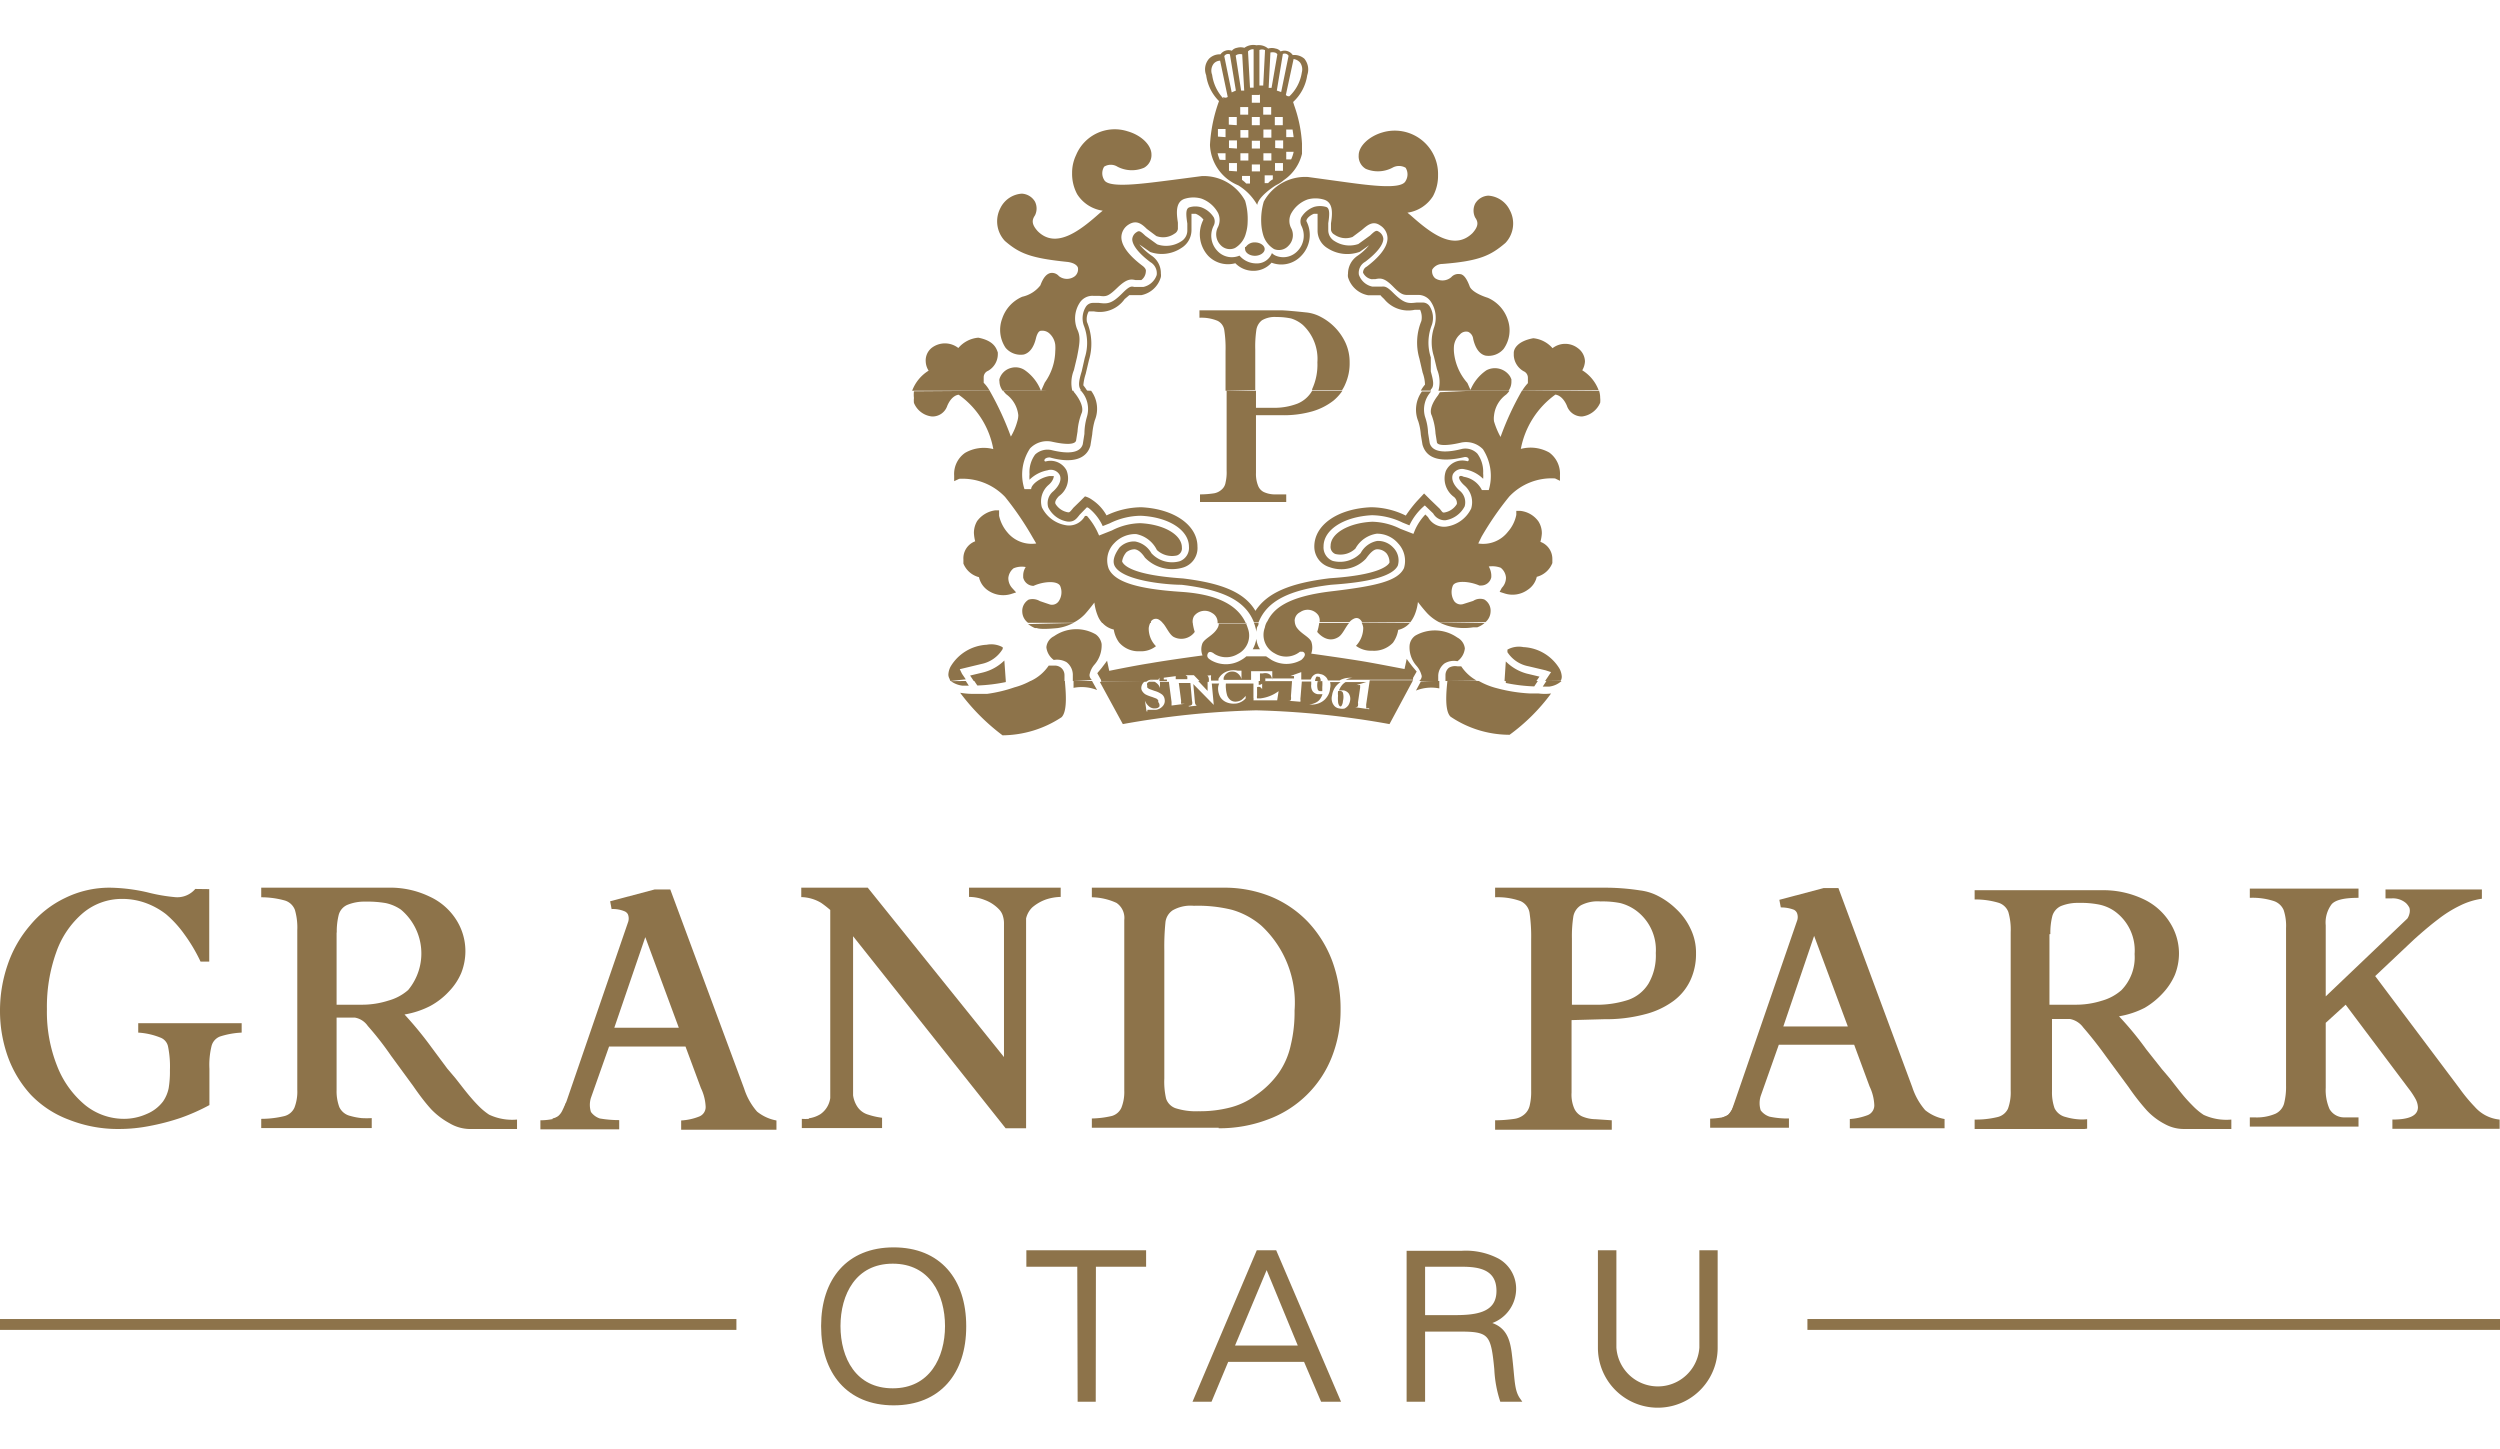
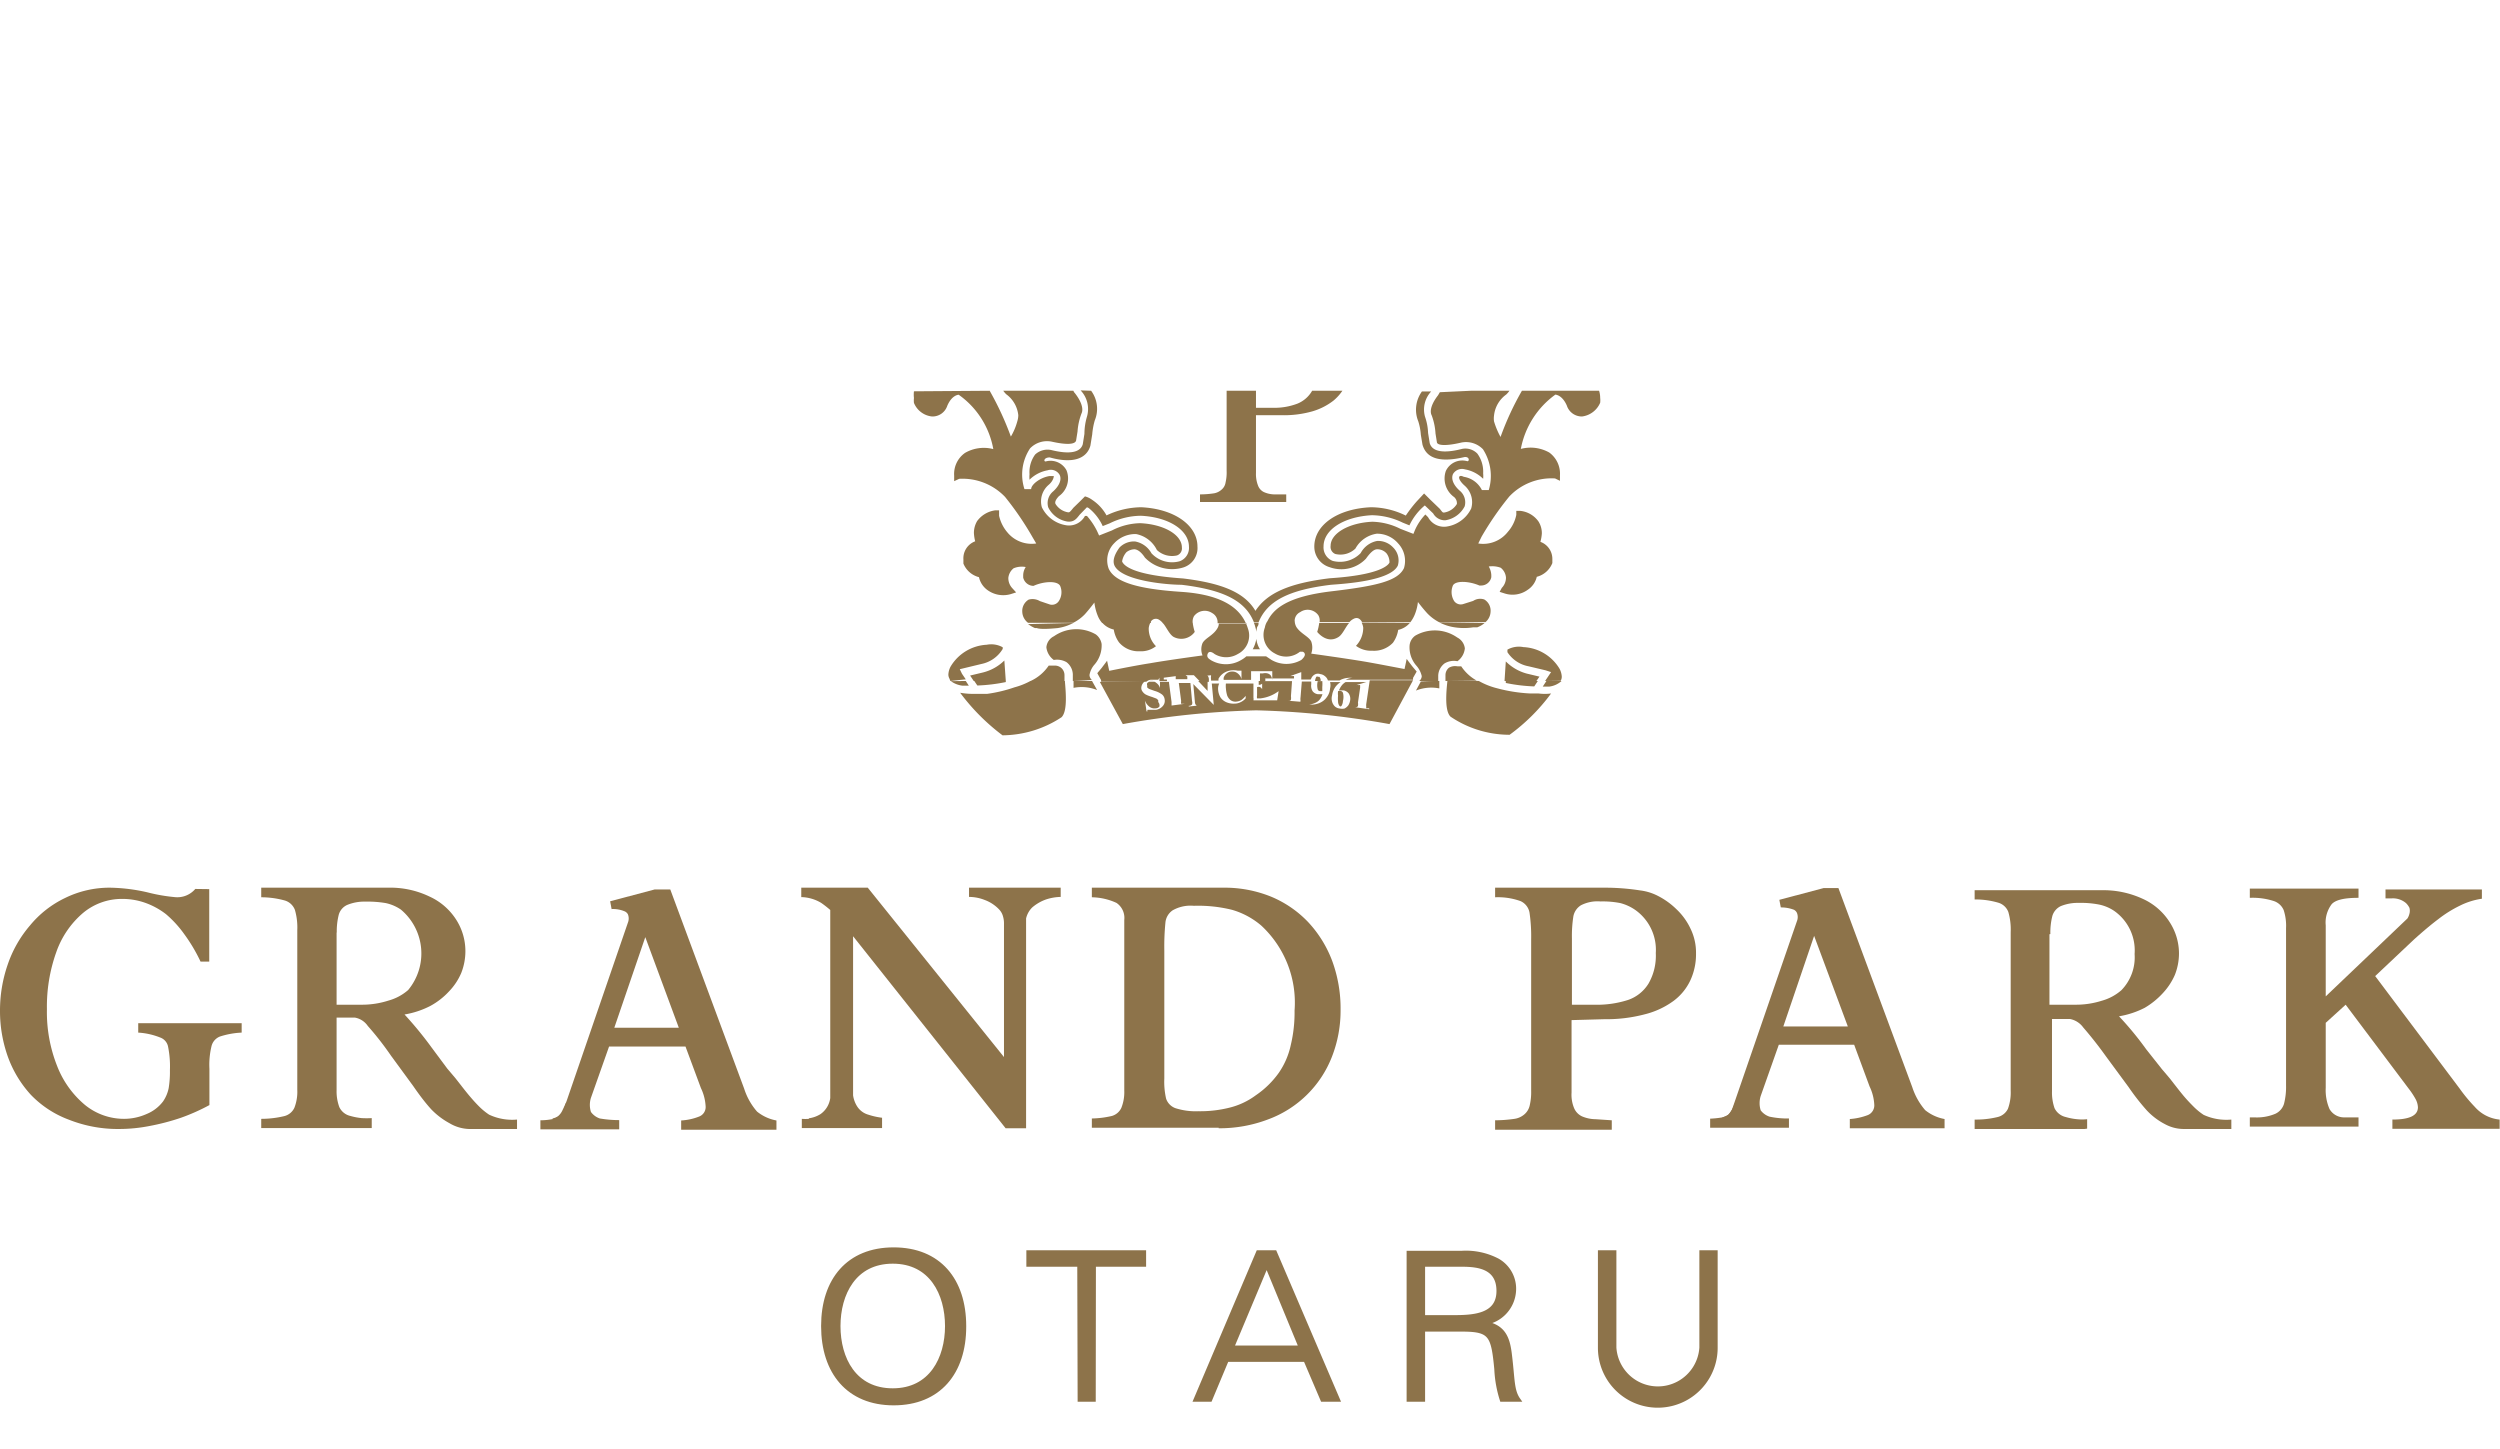
<svg xmlns="http://www.w3.org/2000/svg" width="138" height="80" viewBox="0 0 138 80">
  <defs>
    <style>.a,.c,.d{fill:#8d734a;}.b{fill:none;stroke-width:0.6px;}.b,.d{stroke:#8d734a;stroke-miterlimit:3.86;}.c{fill-rule:evenodd;}.d{stroke-width:0.23px;}</style>
  </defs>
  <path class="a" d="M53.31,37.59l.17.26h-.35a1.37,1.37,0,0,1-.64-.25Zm2.21,0v.06a9.22,9.22,0,0,1-1.57.19l-.17-.25Zm3.26,0c.07.76.13,1.68-.18,2a6,6,0,0,1-3.26,1A11.58,11.58,0,0,1,53,38.24a4.25,4.25,0,0,0,.87.06h.63a7.8,7.8,0,0,0,1.5-.36,3.94,3.94,0,0,0,.88-.35Zm1.5,0h0l.28.5a2.3,2.3,0,0,0-1.3-.12v-.41Zm2.93,0a.3.3,0,0,0-.08.08A.45.45,0,0,0,63,38a.33.33,0,0,0,.08.19.5.5,0,0,0,.17.15,2,2,0,0,0,.34.13l.24.09a.43.43,0,0,1,.1.09.17.17,0,0,1,0,.1A.28.28,0,0,1,64,39a.26.26,0,0,1-.2.1.46.46,0,0,1-.34-.08.75.75,0,0,1-.26-.35h0l.09.6h.05a.14.14,0,0,1,0-.09h.48a.61.61,0,0,0,.37-.21.43.43,0,0,0,.1-.36.42.42,0,0,0-.14-.27,1.2,1.2,0,0,0-.41-.2l-.28-.1a.38.38,0,0,1-.13-.09.14.14,0,0,1,0-.09.22.22,0,0,1,0-.16l.1-.07h.28a.24.24,0,0,1,.11.06.51.51,0,0,1,.21.29h0v-.34h.5v.06l.14,1.05v.21h-.11l.84-.11H65.2a.38.38,0,0,1,0-.15l-.13-1h.64l.09,1a.31.31,0,0,1,0,.19.24.24,0,0,1-.18.07V39l.57-.06h0a.19.19,0,0,1-.15,0,.25.25,0,0,1-.08-.18l-.09-1h0L67,38.91h0l-.11-1.18h.41a.66.66,0,0,0-.06.34,1,1,0,0,0,.12.41.75.75,0,0,0,.33.28,1,1,0,0,0,.46.08.73.73,0,0,0,.33-.08.83.83,0,0,0,.28-.21v-.14a1.14,1.14,0,0,1-.25.24.69.69,0,0,1-.28.08.46.46,0,0,1-.3-.08.61.61,0,0,1-.19-.26,1.78,1.78,0,0,1-.07-.39,1.22,1.22,0,0,1,0-.27h1.52v.78a.38.38,0,0,1,0,.15h0a.24.24,0,0,1-.12,0H70.5l.08-.51h0a2.07,2.07,0,0,1-1,.4h-.19v0a.43.43,0,0,1,0-.16v-.46a.25.25,0,0,1,.17,0,.25.25,0,0,1,.11.12.81.81,0,0,1,0,.22h0v-.67h1.65l-.06.83a.61.61,0,0,1,0,.19.09.09,0,0,1-.06.06H71.1l.85.07h-.16a.09.09,0,0,1,0-.07.61.61,0,0,1,0-.19l.07-.87h.52v.16a.56.56,0,0,0,.08.38.43.43,0,0,0,.29.16H73a.92.92,0,0,1-.14.28.63.63,0,0,1-.24.19,1.08,1.08,0,0,1-.35.1h0a1.15,1.15,0,0,0,.58-.09.92.92,0,0,0,.4-.33.9.9,0,0,0,.17-.47.69.69,0,0,0,0-.35H74a1.16,1.16,0,0,0-.28.26,1.06,1.06,0,0,0-.19.48.65.65,0,0,0,0,.34.57.57,0,0,0,.16.27.47.47,0,0,0,.26.11.61.61,0,0,0,.27,0,.6.6,0,0,0,.21-.18.73.73,0,0,0,.1-.28.54.54,0,0,0-.08-.37.46.46,0,0,0-.28-.17h-.26a1.12,1.12,0,0,1,.16-.28.72.72,0,0,1,.21-.18h1.14l-.56.17h0a.38.38,0,0,1,.15,0,.09.09,0,0,1,.07,0h0v.14l-.12.82a.61.61,0,0,1,0,.19.13.13,0,0,1-.07.06.38.38,0,0,1-.15,0h0l.84.12v-.05h-.16a.09.09,0,0,1,0-.07.61.61,0,0,1,0-.19l.19-1.29H78l-1.3,2.42a47.83,47.83,0,0,0-7.36-.76,47.83,47.83,0,0,0-7.36.76l-1.27-2.33Zm3.45,0v.55l-.52-.55Zm3.1,0-.06.11a.23.23,0,0,1-.22.1v-.21Zm3.23,0a1.82,1.82,0,0,1,0,.33v.23h-.12a.14.14,0,0,1-.13-.09.9.9,0,0,1,0-.46H73Zm6.46,0V38a2.28,2.28,0,0,0-1.29.12l.27-.5h0Zm2.18,0a4,4,0,0,0,1,.4,8.72,8.72,0,0,0,1.83.29h.47a2.66,2.66,0,0,0,.69,0,10.54,10.54,0,0,1-2.29,2.28,5.83,5.83,0,0,1-3.26-1c-.32-.31-.25-1.27-.17-2Zm3.26,0-.2.3a9.22,9.22,0,0,1-1.57-.19v-.11Zm1.31,0a1.25,1.25,0,0,1-.68.31h-.36l.21-.32Zm-12.32.55H74a.17.17,0,0,1,.13.1.9.9,0,0,1,0,.46.55.55,0,0,1-.07.25A.16.16,0,0,1,74,39a.16.16,0,0,1-.08-.06.43.43,0,0,1-.06-.22,1.71,1.71,0,0,1,0-.32,1,1,0,0,1,0-.24Z" />
  <path class="a" d="M59.24,34.39a2.63,2.63,0,0,1-.86.28c-1,.1-1.14,0-1.14,0h-.11a1.79,1.79,0,0,1-.38-.22Zm4.25,0a.9.9,0,0,0-.08.28,1.38,1.38,0,0,0,.4,1,1.34,1.34,0,0,1-.9.28,1.41,1.41,0,0,1-1.14-.49,1.65,1.65,0,0,1-.29-.71,1.18,1.18,0,0,1-.64-.38Zm2.35,0a2.68,2.68,0,0,0,.11.49.91.91,0,0,1-1.18.27c-.23-.15-.37-.51-.58-.76Zm2.93,0a2.49,2.49,0,0,1,.11.29,1.14,1.14,0,0,1-.55,1.42,1.25,1.25,0,0,1-1.29,0c-.07-.06-.3-.22-.38,0s.14.3.18.34a1.64,1.64,0,0,0,1.66,0,1.61,1.61,0,0,0,.3-.21h1.09l.3.2a1.65,1.65,0,0,0,1.64,0s.25-.2.19-.35a.16.16,0,0,0-.2-.1.1.1,0,0,0-.07,0,1.21,1.21,0,0,1-1.38.09,1.15,1.15,0,0,1-.55-1.43.9.9,0,0,1,.12-.32h1.53a.75.75,0,0,0,.09.29c.24.37.68.52.82.8a1,1,0,0,1,0,.67s1.81.25,2.89.43c.65.11,1.62.3,2.26.42l.12-.56c.11.16.18.24.29.39l.26.31-.2.35,0,.1H74.29a.88.88,0,0,1,.36-.1h0a1.19,1.19,0,0,0-.56.07.61.61,0,0,0-.14.07H73.3a.46.46,0,0,0-.17-.24.47.47,0,0,0-.25-.11.39.39,0,0,0-.26,0,.46.46,0,0,0-.21.18l-.06.12h-.52V37.1h0l-.61.22v0h.21v.13H69.84v0h0a.49.49,0,0,1,0,.17h-.29v-.45h.17a.49.49,0,0,1,.24,0,.34.34,0,0,1,.18.11.62.62,0,0,1,.09.26h0v-.49H68.94a.24.24,0,0,1,.12,0v.48H67.55a.29.29,0,0,1,0-.13.48.48,0,0,1,.18-.24.44.44,0,0,1,.27-.09.46.46,0,0,1,.32.1.58.58,0,0,1,.21.32h0v-.56h0a.14.14,0,0,1,0,.09h-.21A1.13,1.13,0,0,0,68,37a1,1,0,0,0-.43.14.89.89,0,0,0-.31.33v.1h-.41v-.08a.43.43,0,0,1,0-.16s0-.06,0-.07H67l-.53.05h0a.23.23,0,0,1,.2,0,.33.33,0,0,1,.06.19v.14h-.47l-.36-.37-.57,0h.11l.1.07h0v.15h-.64V37.3h.17v0l-.83.11v.1h.17a.14.14,0,0,1,0,.09H64v-.19l-.06.11h-.41a.47.47,0,0,0-.25.11h-2.5v-.09l-.21-.38.25-.3c.11-.15.18-.23.29-.39l.12.56c.64-.13,1.61-.32,2.26-.42,1.09-.19,2.89-.43,2.89-.43a.89.89,0,0,1,0-.68c.14-.27.58-.42.81-.8a.55.55,0,0,0,.09-.28h1.56Zm.7,0a.27.27,0,0,1-.07.21,1.37,1.37,0,0,0-.05.28,1.4,1.4,0,0,0-.06-.28,1.72,1.72,0,0,0-.07-.21Zm5,0c-.21.24-.35.62-.58.77-.65.42-1.18-.28-1.18-.28a2.68,2.68,0,0,0,.11-.49Zm3.35,0a1.18,1.18,0,0,1-.64.38,1.65,1.65,0,0,1-.29.71,1.44,1.44,0,0,1-1.14.44,1.39,1.39,0,0,1-.9-.27,1.44,1.44,0,0,0,.4-1,.71.71,0,0,0-.09-.28Zm4.13,0a1.3,1.3,0,0,1-.41.24h-.23a3.35,3.35,0,0,1-1,0,2.69,2.69,0,0,1-.87-.28Zm-29.49,3.2-.05-.13a.46.46,0,0,1-.06-.23,1.06,1.06,0,0,1,.12-.43,2.47,2.47,0,0,1,2-1.21,1.29,1.29,0,0,1,.88.14h0v.09a1.78,1.78,0,0,1-1.17.83l-1.2.29.12.25.21.31Zm1.29,0-.2-.3.71-.17a2.56,2.56,0,0,0,1.18-.66l.08,1.13Zm3.14,0a2.43,2.43,0,0,0,1-.85h.33a.55.55,0,0,1,.35.12.53.53,0,0,1,.19.41v.37Zm2.33,0v-.37a.89.89,0,0,0-.35-.67,1.06,1.06,0,0,0-.7-.12,1,1,0,0,1-.41-.7.75.75,0,0,1,.42-.61,2.15,2.15,0,0,1,2.31-.1.82.82,0,0,1,.32.53,1.62,1.62,0,0,1-.38,1.12,1.17,1.17,0,0,0-.29.59h0a.37.37,0,0,0,.13.27h0Zm4.16,0h.08a.67.67,0,0,1,.2,0Zm2.21,0Zm7,0a.62.62,0,0,1,.07-.23.09.09,0,0,1,.1,0h.07a.33.33,0,0,1,.07.16v.08Zm5.75,0h0a.35.35,0,0,0,.14-.27v0a1.29,1.29,0,0,0-.3-.58,1.53,1.53,0,0,1-.37-1.12.75.75,0,0,1,.31-.53,2.16,2.16,0,0,1,2.32.1.78.78,0,0,1,.42.6,1,1,0,0,1-.41.71,1,1,0,0,0-.71.12.88.88,0,0,0-.35.67v.37Zm1.45,0v-.32a.53.53,0,0,1,.19-.41.67.67,0,0,1,.46-.08h.22a2.42,2.42,0,0,0,.86.79Zm3.26,0,.07-1.08a2.58,2.58,0,0,0,1.15.67l.71.17-.17.24Zm2.24,0,.33-.49L85.31,37l-.93-.22A1.78,1.78,0,0,1,83.21,36v-.09a0,0,0,0,1,0-.05,1.29,1.29,0,0,1,.88-.14,2.46,2.46,0,0,1,2,1.2,1.06,1.06,0,0,1,.12.43.46.46,0,0,1-.06.23h0ZM69.55,35.84h-.4a1.74,1.74,0,0,0,.2-.58A1.34,1.34,0,0,0,69.55,35.84Z" />
  <path class="a" d="M54.63,21.57A16.58,16.58,0,0,1,55.8,24.1a3.41,3.41,0,0,0,.36-.86,1.13,1.13,0,0,0,.05-.32,1.64,1.64,0,0,0-.67-1.16,1.46,1.46,0,0,1-.16-.19h3.87a.42.42,0,0,0,.09.14c.35.45.48.86.36,1.11a3.45,3.45,0,0,0-.22,1l-.08.5c-.06.22-.54.24-1.34.06a1.3,1.3,0,0,0-1.2.37A2.61,2.61,0,0,0,56.55,27h.37c0-.25.48-.63,1-.72h.25s0,.24-.28.48A1.2,1.2,0,0,0,57.51,28a1.8,1.8,0,0,0,1.38,1,1,1,0,0,0,1-.52l.11,0a3.78,3.78,0,0,1,.57.86l.1.22.71-.28a3.54,3.54,0,0,1,1.56-.4c1.31.06,2.3.64,2.3,1.34a.41.41,0,0,1-.27.44,1.22,1.22,0,0,1-1.11-.3,1.62,1.62,0,0,0-1.15-.88,1.6,1.6,0,0,0-1.2.5,1.34,1.34,0,0,0-.31,1.41c.33.73,1.57,1.12,4,1.28s3.24,1,3.57,1.73H67.21a.58.58,0,0,0-.3-.56.74.74,0,0,0-1,.17.6.6,0,0,0-.07.39H64.19a.76.76,0,0,0-.21-.19.32.32,0,0,0-.45.1.3.3,0,0,0,0,.08H60.84A1.36,1.36,0,0,1,60.6,34a2.78,2.78,0,0,1-.19-.74s-.26.35-.52.64a2.33,2.33,0,0,1-.65.48H56.75a.79.79,0,0,1-.32-.6.73.73,0,0,1,.35-.68.79.79,0,0,1,.62.08l.56.19a.45.45,0,0,0,.48-.18.89.89,0,0,0,.08-.85c-.16-.3-.92-.25-1.47,0h0a.59.59,0,0,1-.57-.46v-.12a.86.86,0,0,1,.14-.46,1.18,1.18,0,0,0-.67.07.78.78,0,0,0-.29.53.82.82,0,0,0,.23.58l.2.22-.28.09a1.48,1.48,0,0,1-1.29-.21,1.19,1.19,0,0,1-.48-.72,1.27,1.27,0,0,1-.86-.75v-.23a1,1,0,0,1,.65-1,2.32,2.32,0,0,1-.07-.46,1.28,1.28,0,0,1,.18-.66,1.49,1.49,0,0,1,1-.59h.21v.3a2.11,2.11,0,0,0,.46.92A1.73,1.73,0,0,0,57.2,30L57,29.66a16.86,16.86,0,0,0-1.52-2.23,3.25,3.25,0,0,0-2.53-1l-.28.13v-.3a1.42,1.42,0,0,1,.6-1.26,2.07,2.07,0,0,1,1.56-.21,4.68,4.68,0,0,0-1.91-3s-.37,0-.63.61a.86.86,0,0,1-.84.59,1.21,1.21,0,0,1-1-.75,1.22,1.22,0,0,1,0-.27,1.57,1.57,0,0,1,0-.37Zm5.6,0a1.67,1.67,0,0,1,.2,1.64,4,4,0,0,0-.14.77l-.1.62c-.21.74-1,1-2.24.65-.35,0-.35.25-.22.22a1,1,0,0,1,1.14.49,1.2,1.2,0,0,1-.42,1.43c-.16.17-.23.31-.19.42a1,1,0,0,0,.7.47c.08,0,.09,0,.29-.25l.36-.35.28-.28a1.2,1.2,0,0,1,.41.2,2.44,2.44,0,0,1,.78.85A4.55,4.55,0,0,1,63,28c1.83.09,3.1,1,3.1,2.17a1.12,1.12,0,0,1-.77,1.15,2.09,2.09,0,0,1-2.13-.54c-.13-.2-.34-.44-.57-.46a.75.75,0,0,0-.45.16,1,1,0,0,0-.24.51c.08.2.51.75,3.36.94,2.15.26,3.4.77,4,1.79.65-1,1.9-1.53,4.1-1.8,2.8-.18,3.24-.73,3.3-.87a.81.81,0,0,0-.16-.5.68.68,0,0,0-.52-.23c-.18,0-.38.18-.62.52a1.88,1.88,0,0,1-2,.47,1.18,1.18,0,0,1-.85-1.14c0-1.19,1.28-2.09,3.13-2.17a4.41,4.41,0,0,1,1.92.46,7.36,7.36,0,0,1,.6-.78l.41-.44.36.36.51.49c.16.21.16.21.25.2a1,1,0,0,0,.69-.47.45.45,0,0,0-.15-.38A1.26,1.26,0,0,1,79.81,26,1,1,0,0,1,81,25.46c.12,0,.12-.26-.16-.23-1.32.31-2.1.1-2.32-.69L78.43,24a3.12,3.12,0,0,0-.14-.74,1.71,1.71,0,0,1,.2-1.65H79A1.46,1.46,0,0,0,78.66,23a3.05,3.05,0,0,1,.17.9l.09.56c.2.7,1.39.42,1.78.32a.92.92,0,0,1,.85.26,1.69,1.69,0,0,1,.32,1.09,1.5,1.5,0,0,1,0,.3,1.9,1.9,0,0,0-1-.52.58.58,0,0,0-.66.25c-.12.25,0,.6.36.92a.83.83,0,0,1,.28.87,1.45,1.45,0,0,1-1.07.77.74.74,0,0,1-.67-.38l-.46-.44A3.2,3.2,0,0,0,77.8,29l-.37-.15a4,4,0,0,0-1.7-.41c-1.55.08-2.67.8-2.67,1.72a.8.8,0,0,0,.5.8,1.59,1.59,0,0,0,1.55-.43,1.3,1.3,0,0,1,.91-.67,1.13,1.13,0,0,1,.88.36,1,1,0,0,1,.26,1c-.4.84-2.88,1-3.69,1.06-2.32.28-3.53.89-4,2.08h-.25c-.47-1.2-1.68-1.8-4-2.08-.82,0-3.3-.22-3.7-1.06-.12-.27,0-.62.28-1a1.11,1.11,0,0,1,.86-.33,1.29,1.29,0,0,1,.9.65,1.55,1.55,0,0,0,1.56.44.78.78,0,0,0,.51-.8c0-.92-1.12-1.64-2.66-1.71a3.93,3.93,0,0,0-1.72.42l-.38.15a2.72,2.72,0,0,0-.78-1L60,28l-.4.41c-.18.23-.32.42-.68.38A1.43,1.43,0,0,1,57.86,28a.84.84,0,0,1,.28-.88c.34-.31.48-.66.35-.91a.56.56,0,0,0-.66-.25,1.9,1.9,0,0,0-1,.52,1.5,1.5,0,0,1,0-.3,1.64,1.64,0,0,1,.31-1.09,1,1,0,0,1,.88-.25c.37.09,1.55.37,1.75-.32l.09-.57A3.42,3.42,0,0,1,60,23a1.49,1.49,0,0,0-.35-1.45Zm9.1,0v.94h.92a3.56,3.56,0,0,0,1.37-.23,1.65,1.65,0,0,0,.81-.71H74.1a2.62,2.62,0,0,1-.5.55,3.49,3.49,0,0,1-1.17.59,5.75,5.75,0,0,1-1.65.21H69.33v3.19a1.74,1.74,0,0,0,.12.71.65.65,0,0,0,.31.34,1.48,1.48,0,0,0,.55.13H71v.42H66.24v-.42a5.12,5.12,0,0,0,.78-.06.84.84,0,0,0,.42-.21.63.63,0,0,0,.21-.38,2.46,2.46,0,0,0,.06-.66V21.57Zm11.86,0h2.13a1.18,1.18,0,0,1-.18.21,1.64,1.64,0,0,0-.67,1.16,1.13,1.13,0,0,0,0,.32,4.34,4.34,0,0,0,.36.86,15.93,15.93,0,0,1,1.18-2.55h4.26a1.32,1.32,0,0,1,.06.39,1.22,1.22,0,0,1,0,.27,1.26,1.26,0,0,1-1,.76.87.87,0,0,1-.84-.6c-.26-.6-.63-.6-.63-.61a4.79,4.79,0,0,0-1.91,3,2.1,2.1,0,0,1,1.57.2,1.45,1.45,0,0,1,.59,1.26v.3l-.27-.13a3.21,3.21,0,0,0-2.53,1,16.83,16.83,0,0,0-1.53,2.22L81.6,30a1.73,1.73,0,0,0,1.64-.65,2,2,0,0,0,.46-.93v-.22h.22a1.41,1.41,0,0,1,1,.58,1.21,1.21,0,0,1,.19.67,2.33,2.33,0,0,1-.08.46,1,1,0,0,1,.66.95v.22a1.26,1.26,0,0,1-.86.76,1.16,1.16,0,0,1-.49.71,1.43,1.43,0,0,1-1.28.21l-.28-.09.12-.22a.81.81,0,0,0,.23-.57.77.77,0,0,0-.29-.54,1.35,1.35,0,0,0-.66-.07,1.07,1.07,0,0,1,.14.47v.12a.57.57,0,0,1-.56.46h-.1c-.55-.24-1.31-.29-1.46,0a.94.94,0,0,0,.07.86.45.45,0,0,0,.48.17l.57-.18a.7.7,0,0,1,.61-.08.72.72,0,0,1,.35.68.79.79,0,0,1-.28.57H79.43a2.5,2.5,0,0,1-.64-.48c-.26-.28-.52-.63-.52-.63a2.62,2.62,0,0,1-.19.73,1.9,1.9,0,0,1-.23.39H75.19c-.1-.19-.26-.31-.49-.18a.68.68,0,0,0-.21.17H72.84a.56.56,0,0,0-.07-.38.72.72,0,0,0-1-.17.53.53,0,0,0-.3.55H69.94c.33-.73,1.11-1.41,3.56-1.7s3.66-.56,4-1.28A1.4,1.4,0,0,0,77.18,30,1.53,1.53,0,0,0,76,29.46a1.61,1.61,0,0,0-1.18.82,1.19,1.19,0,0,1-1.11.3.42.42,0,0,1-.26-.45c0-.69,1-1.27,2.3-1.33a3.63,3.63,0,0,1,1.55.39l.72.28.09-.22a3,3,0,0,1,.57-.85l.15.15a1,1,0,0,0,1,.52,1.8,1.8,0,0,0,1.38-1,1.22,1.22,0,0,0-.37-1.27c-.27-.24-.32-.42-.29-.48s.11-.07.25,0a1.35,1.35,0,0,1,1,.73h.38a2.71,2.71,0,0,0-.32-2.25,1.3,1.3,0,0,0-1.2-.37c-.8.19-1.28.17-1.34,0l-.08-.5a3.43,3.43,0,0,0-.21-1c-.13-.25,0-.66.35-1.11l.1-.17Z" />
-   <path class="a" d="M50.35,21.57a2.21,2.21,0,0,1,.91-1.11,1,1,0,0,1-.16-.5.89.89,0,0,1,.32-.75,1.2,1.2,0,0,1,1.48,0,1.63,1.63,0,0,1,1.1-.57c.87.17,1,.59,1.08.82v.12a1.06,1.06,0,0,1-.54.89.38.38,0,0,0-.24.36v.3a2,2,0,0,1,.33.44Zm5,0a.88.88,0,0,1-.18-.51.33.33,0,0,1,0-.14.9.9,0,0,1,.64-.61.92.92,0,0,1,.74.11,2.46,2.46,0,0,1,.91,1.15Zm2.12,0,.2-.45a3.07,3.07,0,0,0,.58-1.73,2.16,2.16,0,0,0,0-.36,1,1,0,0,0-.33-.63.58.58,0,0,0-.46-.14c-.15,0-.24.27-.27.39-.12.52-.35.83-.68.92a1.09,1.09,0,0,1-1-.37,1.77,1.77,0,0,1-.19-1.61,2,2,0,0,1,1.11-1.21,1.74,1.74,0,0,0,1-.63c.15-.41.33-.63.56-.68a.5.5,0,0,1,.46.17.72.72,0,0,0,.89,0,.5.5,0,0,0,.16-.47c-.06-.16-.27-.27-.56-.31-2.06-.21-2.67-.47-3.47-1.16a1.58,1.58,0,0,1-.25-1.81,1.42,1.42,0,0,1,1.18-.8.89.89,0,0,1,.73.44.85.85,0,0,1,0,.76c-.17.25-.2.48.15.87,1,1,2.31,0,3.43-1l.16-.13a2,2,0,0,1-1.41-.91,2.37,2.37,0,0,1-.28-1.16,2.26,2.26,0,0,1,.22-1,2.31,2.31,0,0,1,2.85-1.31c.74.21,1.3.75,1.31,1.26a.8.8,0,0,1-.41.75,1.72,1.72,0,0,1-1.47-.06.69.69,0,0,0-.73,0,.69.69,0,0,0,0,.73c.24.48,2.13.21,3.79,0l1.6-.21a2.6,2.6,0,0,1,2.39,1.36,3.55,3.55,0,0,1,.14,1.17,2.31,2.31,0,0,1-.1.64,1.31,1.31,0,0,1-.6.8.69.69,0,0,1-.8-.17.85.85,0,0,1-.13-1,.92.92,0,0,0,0-.76,1.7,1.7,0,0,0-.93-.8,1.61,1.61,0,0,0-.87,0c-.59.15-.49.86-.42,1.33v.35a.36.36,0,0,1-.19.26,1.08,1.08,0,0,1-1,.13l-.52-.39c-.25-.24-.55-.53-1-.25a.84.84,0,0,0-.41.7c0,.58.62,1.17,1.15,1.57.11.08.23.2.2.33a.62.62,0,0,1-.25.47h-.32c-.27-.06-.49-.07-1,.42s-.62.5-1,.45h-.34a.83.83,0,0,0-.75.4,1.59,1.59,0,0,0-.14,1.42c.2.41.17.72,0,1.57l-.17.71a1.86,1.86,0,0,0-.07,1.21Zm2.18,0V21.5c-.16-.21-.07-.57.06-1l.17-.75a2.65,2.65,0,0,0-.06-1.8,1.21,1.21,0,0,1,.11-1,.46.46,0,0,1,.4-.23h.33c.48.06.71.06,1.32-.56.38-.38.48-.36.63-.32h.5a1,1,0,0,0,.74-.66.71.71,0,0,0-.35-.71c-.64-.48-1-.94-1-1.27a.5.5,0,0,1,.25-.39c.13-.09.2-.06.48.21l.65.47a1.52,1.52,0,0,0,1.31-.16.7.7,0,0,0,.35-.58v-.41c-.07-.47-.11-.84.13-.9a1.13,1.13,0,0,1,.63,0A1.36,1.36,0,0,1,67,12a.51.51,0,0,1,0,.45,1.21,1.21,0,0,0,.2,1.4,1.08,1.08,0,0,0,1.22.26,1.22,1.22,0,0,0,.92.43.88.88,0,0,0,.87-.57.66.66,0,0,0,.2.14,1.08,1.08,0,0,0,1.22-.26,1.21,1.21,0,0,0,.2-1.4.58.58,0,0,1,0-.45,1.36,1.36,0,0,1,.71-.58,1.2,1.2,0,0,1,.65,0c.23.06.2.43.13.9v.41a.7.7,0,0,0,.35.58,1.52,1.52,0,0,0,1.31.16l.65-.47c.28-.27.35-.3.48-.21a.5.5,0,0,1,.25.39c0,.33-.36.79-1,1.27a.7.7,0,0,0-.35.71,1,1,0,0,0,.74.66h.49c.16,0,.26-.06.64.32.62.62.84.62,1.32.56h.32a.45.45,0,0,1,.41.23,1.21,1.21,0,0,1,.11,1,2.65,2.65,0,0,0-.06,1.8l0,.77c.12.45.22.81,0,1v.06h-.55a1.94,1.94,0,0,1,.23-.33,2.09,2.09,0,0,0-.13-.66l-.18-.78a3.13,3.13,0,0,1,.11-2.07,1,1,0,0,0-.07-.62H78.1a1.71,1.71,0,0,1-1.7-.6s-.19-.17-.19-.2h-.68a1.42,1.42,0,0,1-1.12-1,.61.61,0,0,1,0-.19,1.19,1.19,0,0,1,.54-1,3,3,0,0,0,.62-.57l-.51.36a2,2,0,0,1-1.78-.2,1.13,1.13,0,0,1-.55-1V11.8h-.2c-.16.06-.4.22-.42.4a1.65,1.65,0,0,1-.28,1.92,1.5,1.5,0,0,1-1.64.38,1.32,1.32,0,0,1-1,.45,1.38,1.38,0,0,1-1-.42,1.52,1.52,0,0,1-1.5-.41,1.76,1.76,0,0,1-.26-2A1.07,1.07,0,0,0,66,11.8h-.23v.89a1.16,1.16,0,0,1-.56,1,1.94,1.94,0,0,1-1.72.22l-.6-.42a3.19,3.19,0,0,0,.66.61,1.16,1.16,0,0,1,.53,1,.61.61,0,0,1,0,.19,1.4,1.4,0,0,1-1.07,1h-.67l-.26.22a1.68,1.68,0,0,1-1.69.68h-.29a.84.84,0,0,0-.1.58,3.13,3.13,0,0,1,.11,2.11l-.18.76a2.71,2.71,0,0,0-.13.63,2.71,2.71,0,0,1,.24.35Zm8,0V19.39a6.57,6.57,0,0,0-.07-1.17.68.68,0,0,0-.37-.51,2.3,2.3,0,0,0-1-.17v-.41H70.7q.3,0,1.44.12a2.16,2.16,0,0,1,.78.25,3.06,3.06,0,0,1,1.36,1.44A2.56,2.56,0,0,1,74.5,20a2.79,2.79,0,0,1-.23,1.18,2,2,0,0,1-.19.36H72.43v-.06A3.22,3.22,0,0,0,72.72,20a2.57,2.57,0,0,0-.8-2.06,1.81,1.81,0,0,0-.65-.36,3.71,3.71,0,0,0-.81-.08,1.39,1.39,0,0,0-.8.18.83.83,0,0,0-.31.54,6.34,6.34,0,0,0-.06,1.07v2.24Zm11.75,0a1.81,1.81,0,0,0-.08-1.19l-.17-.71a2.6,2.6,0,0,1,0-1.57A1.59,1.59,0,0,0,79,16.68a.83.83,0,0,0-.74-.4h-.35c-.39,0-.5.06-1-.45s-.71-.48-1-.42H75.7a.65.65,0,0,1-.46-.36.37.37,0,0,1,.2-.33c.53-.4,1.16-1,1.15-1.58a.84.84,0,0,0-.41-.7c-.4-.28-.71,0-1,.25l-.52.39a1.08,1.08,0,0,1-1-.13.36.36,0,0,1-.19-.26v-.36c.07-.46.17-1.17-.42-1.32a1.61,1.61,0,0,0-.87,0,1.68,1.68,0,0,0-.92.8.88.88,0,0,0,0,.76.83.83,0,0,1-.14,1,.71.71,0,0,1-.79.18,1.35,1.35,0,0,1-.61-.81,2.76,2.76,0,0,1-.1-.64,3.58,3.58,0,0,1,.14-1.17A2.6,2.6,0,0,1,72.2,9.77l1.6.22c1.67.23,3.55.51,3.79,0a.69.69,0,0,0,0-.73.73.73,0,0,0-.73,0,1.72,1.72,0,0,1-1.47.06A.8.8,0,0,1,75,8.57c0-.51.58-1.05,1.31-1.26a2.39,2.39,0,0,1,3.07,2.36,2.37,2.37,0,0,1-.28,1.16,2,2,0,0,1-1.41.91l.16.13c1.12,1,2.4,2,3.43,1,.35-.39.32-.62.15-.86a.87.87,0,0,1,0-.77.89.89,0,0,1,.73-.44,1.42,1.42,0,0,1,1.18.8,1.56,1.56,0,0,1-.24,1.81c-.81.69-1.42,1-3.48,1.16a.66.66,0,0,0-.56.31.51.51,0,0,0,.16.48.74.74,0,0,0,.89-.06.52.52,0,0,1,.47-.17c.22,0,.4.28.55.69.07.17.37.42,1,.62a2,2,0,0,1,1.1,1.21A1.77,1.77,0,0,1,83,19.26a1.09,1.09,0,0,1-1,.37c-.33-.08-.56-.4-.68-.92a.49.49,0,0,0-.27-.39.45.45,0,0,0-.46.14,1,1,0,0,0-.33.63,2.16,2.16,0,0,0,0,.36A3,3,0,0,0,81,21.14l.19.43Zm1.75,0a2.44,2.44,0,0,1,.9-1.13,1,1,0,0,1,1.3.33,1.3,1.3,0,0,1,.08.17v.15a.84.84,0,0,1-.16.48Zm2.87,0a2.59,2.59,0,0,1,.32-.42v-.29a.39.39,0,0,0-.24-.37,1.07,1.07,0,0,1-.54-.88v-.13c0-.23.21-.65,1.08-.81a1.62,1.62,0,0,1,1.06.55,1.14,1.14,0,0,1,1.4,0,.93.93,0,0,1,.39.73,1.08,1.08,0,0,1-.15.49,2.19,2.19,0,0,1,.9,1.09ZM68.77,13.63a.58.58,0,0,1,.5-.25c.29,0,.54.17.54.37s-.25.37-.54.37-.54-.17-.54-.37a.24.24,0,0,1,0-.12Zm0-3.5H69V9.71h-.44v.22a1.43,1.43,0,0,1,.23.2Zm1.49-.24V9.68h-.45v.43H70a.85.85,0,0,1,.28-.22ZM67.65,8.83V8.46h-.44a2.53,2.53,0,0,0,.12.36Zm.63.63V9h-.44v.43Zm.19-1v.4h.44v-.4Zm1.07.62H69.1v.38h.45V9.08Zm1.28.38V9h-.44v.43h.44Zm-.64-1h-.44v.4h.44ZM69.1,8.2h.45V7.77H69.1Zm-.82,0V7.75h-.44v.42Zm-.63-.63V7.12h-.42v.42Zm1.26-.39h-.44V7.6h.44V7.18Zm.83.42h.44V7.15h-.44V7.6Zm1.09.6V7.75h-.44v.42Zm.44.6a1.88,1.88,0,0,0,.14-.42H71V8.8Zm.1-1.65H71v.42h.41l-.06-.42Zm-1-.24h.44V6.46h-.44v.45Zm-1.28,0h.45V6.46H69.1v.45Zm-.82,0V6.46h-.44v.42Zm1.9-1h-.44v.42h.44V5.91Zm-1.27,0h-.44v.42h.44V5.91Zm.63-.67H69.1v.43h.45V5.19Zm1.88-2-.43,2a.2.2,0,0,0,.2.07A2.28,2.28,0,0,0,71.86,4a.65.65,0,0,0-.09-.54A.57.57,0,0,0,71.41,3.26ZM70.81,3l-.33,2,.24.08.41-2a.25.25,0,0,0-.32-.1Zm-.68-.15-.1,2h.16L70.51,3a.21.21,0,0,0-.14-.1.49.49,0,0,0-.24,0Zm-.61-.13v2h.21l.1-1.95A.37.37,0,0,0,69.52,2.76Zm-.32,0a.36.36,0,0,0-.31.12l.11,2h.2ZM68.2,3l.31,2h.17l-.11-2a.45.45,0,0,0-.23,0,.29.29,0,0,0-.14.08Zm-.31,0a.24.24,0,0,0-.31.1l.41,2L68.22,5l-.33-2Zm1.46,8.23a3,3,0,0,0-1-1A2.52,2.52,0,0,1,66.79,8a8.35,8.35,0,0,1,.5-2.42,2.47,2.47,0,0,1-.71-1.43.89.89,0,0,1,.16-.91A.83.83,0,0,1,67.37,3a.55.55,0,0,1,.63-.2.45.45,0,0,1,.28-.16.72.72,0,0,1,.41,0,.84.84,0,0,1,.67-.14.79.79,0,0,1,.64.18.72.72,0,0,1,.41,0,.45.45,0,0,1,.28.16.55.55,0,0,1,.67.2.84.84,0,0,1,.64.2.94.94,0,0,1,.16.91,2.5,2.5,0,0,1-.78,1.48l.06.19a7.55,7.55,0,0,1,.43,2.1v.57a2.44,2.44,0,0,1-1,1.45,1.82,1.82,0,0,1-.41.27c-.21.12-1,.66-1.06,1.1ZM67.52,5.35a.21.21,0,0,0,.25,0l-.42-2a.48.48,0,0,0-.35.16.63.63,0,0,0-.09.62,2.39,2.39,0,0,0,.62,1.31Z" />
  <path class="a" d="M11.55,49.08v4h-.48a9.08,9.08,0,0,0-.91-1.53,6,6,0,0,0-1-1.09A4.13,4.13,0,0,0,8,49.83a3.77,3.77,0,0,0-1.25-.21,3.34,3.34,0,0,0-2.16.77,5,5,0,0,0-1.48,2.16,8.92,8.92,0,0,0-.52,3.16,8.07,8.07,0,0,0,.57,3.15A5.27,5.27,0,0,0,4.7,61a3.41,3.41,0,0,0,2.14.76,3.07,3.07,0,0,0,1.26-.27A2.16,2.16,0,0,0,9,60.8a2,2,0,0,0,.31-.73,5.61,5.61,0,0,0,.07-1,5.49,5.49,0,0,0-.1-1.28.67.67,0,0,0-.44-.52A3.87,3.87,0,0,0,7.63,57v-.52h5.71V57a4.53,4.53,0,0,0-1.21.22.77.77,0,0,0-.45.51A4.39,4.39,0,0,0,11.56,59v2a11,11,0,0,1-1.57.7,12.65,12.65,0,0,1-1.71.45,8.73,8.73,0,0,1-1.69.17,7.33,7.33,0,0,1-2.78-.51,5.63,5.63,0,0,1-2.1-1.37A6.23,6.23,0,0,1,.43,58.32,7.52,7.52,0,0,1,0,55.79a7.76,7.76,0,0,1,.42-2.53,6.56,6.56,0,0,1,1.24-2.18,5.69,5.69,0,0,1,1.93-1.51A5.57,5.57,0,0,1,6.06,49a9.8,9.8,0,0,1,2.09.26,9.48,9.48,0,0,0,1.49.26,1.3,1.3,0,0,0,1.14-.45Z" />
  <path class="a" d="M18.58,51.46v4H20a4.78,4.78,0,0,0,1.45-.23,2.76,2.76,0,0,0,1.08-.58,3.16,3.16,0,0,0-.4-4.44,2.33,2.33,0,0,0-.84-.36,6,6,0,0,0-1.12-.08,2.46,2.46,0,0,0-1,.18.84.84,0,0,0-.47.54,3.74,3.74,0,0,0-.11,1Zm1.94,10.81h-6.1v-.51a5.44,5.44,0,0,0,1.27-.15.84.84,0,0,0,.56-.46,2.44,2.44,0,0,0,.16-1v-8.8a3.51,3.51,0,0,0-.13-1.12.86.86,0,0,0-.55-.52,4.87,4.87,0,0,0-1.31-.18V49h7a5,5,0,0,1,2.29.49,3.43,3.43,0,0,1,1.48,1.29,3.22,3.22,0,0,1,.5,1.73,3.28,3.28,0,0,1-.23,1.2,3.35,3.35,0,0,1-.66,1,4,4,0,0,1-1.05.82,4.84,4.84,0,0,1-1.42.47,20.27,20.27,0,0,1,1.5,1.83L24.7,59l.18.21.27.32c.29.37.52.67.72.91s.38.44.57.63a3.51,3.51,0,0,0,.56.46,3,3,0,0,0,1.54.27v.52H25.88A2.24,2.24,0,0,1,24.81,62a4.13,4.13,0,0,1-1-.76q-.45-.49-1-1.29l-1.23-1.68a16.8,16.8,0,0,0-1.28-1.64,1.09,1.09,0,0,0-.72-.46h-1v4a2.51,2.51,0,0,0,.15.94.89.89,0,0,0,.61.49,3.5,3.5,0,0,0,.63.12,5,5,0,0,0,.55,0v.51Z" />
  <path class="a" d="M64.27,52.46v7.08a4.14,4.14,0,0,0,.1,1.11.85.85,0,0,0,.51.52,3.7,3.7,0,0,0,1.28.17,6.63,6.63,0,0,0,1.72-.2,4.06,4.06,0,0,0,1.44-.68,5,5,0,0,0,1.27-1.24,4.26,4.26,0,0,0,.66-1.53,7.72,7.72,0,0,0,.21-1.91,5.8,5.8,0,0,0-1.84-4.69A4.32,4.32,0,0,0,68,50.22,7.8,7.8,0,0,0,65.9,50a2,2,0,0,0-1.17.25.92.92,0,0,0-.4.69A13.56,13.56,0,0,0,64.27,52.46Zm3,9.79h-7v-.51a5.19,5.19,0,0,0,1.11-.14.83.83,0,0,0,.52-.45,2.33,2.33,0,0,0,.16-.94V50.78a1,1,0,0,0-.43-.94,3.38,3.38,0,0,0-1.36-.31V49h7.28a6.82,6.82,0,0,1,2.6.49,6,6,0,0,1,2.06,1.41,6.46,6.46,0,0,1,1.33,2.15A7.62,7.62,0,0,1,74,55.74a7,7,0,0,1-.48,2.6A6,6,0,0,1,70,61.79a7.49,7.49,0,0,1-2.73.49Z" />
  <path class="a" d="M86.75,55.46H88a5.58,5.58,0,0,0,1.86-.26A2.14,2.14,0,0,0,91,54.29a3.08,3.08,0,0,0,.4-1.68,2.7,2.7,0,0,0-1.09-2.35,2.57,2.57,0,0,0-.87-.41,5,5,0,0,0-1.09-.09,2,2,0,0,0-1.08.21.92.92,0,0,0-.42.61,7.08,7.08,0,0,0-.08,1.22v3.66Zm0,.85v4a1.91,1.91,0,0,0,.15.88.88.88,0,0,0,.42.43,1.94,1.94,0,0,0,.75.16l.9.06v.52H82.53v-.52a7.59,7.59,0,0,0,1.07-.08,1.07,1.07,0,0,0,.56-.26.9.9,0,0,0,.28-.48,3.22,3.22,0,0,0,.08-.82V51.85a9.07,9.07,0,0,0-.09-1.47.86.86,0,0,0-.5-.64,3.7,3.7,0,0,0-1.4-.21V49h6.06a12.6,12.6,0,0,1,1.94.15,2.91,2.91,0,0,1,1,.31,4.17,4.17,0,0,1,1,.72,3.54,3.54,0,0,1,.79,1.09,3,3,0,0,1,.3,1.36,3.42,3.42,0,0,1-.31,1.48,3,3,0,0,1-.93,1.14,4.53,4.53,0,0,1-1.59.74,8.28,8.28,0,0,1-2.22.27Z" />
  <path class="a" d="M37.47,56.73l-1.85-5-1.71,5Zm-6.86,5a.59.59,0,0,0,.3-.16,1.44,1.44,0,0,0,.18-.25l3.57-10.39a.61.61,0,0,0,0-.46.37.37,0,0,0-.17-.16,1.66,1.66,0,0,0-.73-.13l-.08-.43,2.45-.65H37l4.08,11a3.57,3.57,0,0,0,.71,1.26,2.38,2.38,0,0,0,1.07.49v.51H37.6v-.51a3.15,3.15,0,0,0,1-.22.56.56,0,0,0,.35-.57,2.64,2.64,0,0,0-.26-1l-.85-2.29H33.62l-1,2.83a1.3,1.3,0,0,0,0,.78,1,1,0,0,0,.49.36,6.35,6.35,0,0,0,1.07.09v.51H29.83v-.5a3.46,3.46,0,0,0,.78-.09Z" />
  <path class="a" d="M30.49,61.74a.74.74,0,0,0,.34-.15.94.94,0,0,0,.23-.33c.05-.09.21-.46.21-.46v.74l-.36.24h-.38Z" />
  <path class="a" d="M44.65,61.73a1.64,1.64,0,0,0,.64-.23,1.29,1.29,0,0,0,.54-.89V50.23a6.12,6.12,0,0,0-.5-.39,2.23,2.23,0,0,0-1.1-.32V49H47.9l7.52,9.35V51a1.33,1.33,0,0,0-.05-.4.88.88,0,0,0-.22-.4,2.09,2.09,0,0,0-.79-.52,2.36,2.36,0,0,0-.87-.17V49h5.06v.51a2.75,2.75,0,0,0-.81.14,2.4,2.4,0,0,0-.76.44,1.24,1.24,0,0,0-.34.61V62.28H55.51l-8.42-10.6v8.78a1.55,1.55,0,0,0,.21.59,1.08,1.08,0,0,0,.63.48,4,4,0,0,0,.76.17v.57H44.26v-.51a2.54,2.54,0,0,0,.39,0Z" />
  <path class="a" d="M102,56.66l-1.86-5-1.7,5Zm-6.86,5a.67.67,0,0,0,.3-.16,1.06,1.06,0,0,0,.17-.26l3.58-10.39a.61.61,0,0,0,0-.46.37.37,0,0,0-.16-.17,2,2,0,0,0-.73-.13l-.08-.42,2.45-.65h.81l4.08,11a3.66,3.66,0,0,0,.71,1.26,2.38,2.38,0,0,0,1.07.49v.51h-5.23v-.51a3.45,3.45,0,0,0,1-.22.58.58,0,0,0,.35-.58,2.64,2.64,0,0,0-.26-1l-.85-2.3H98.19l-1,2.83a1.33,1.33,0,0,0,0,.79,1,1,0,0,0,.49.35,4.79,4.79,0,0,0,1.07.1v.51H94.4v-.5a5.18,5.18,0,0,0,.78-.09Z" />
  <path class="a" d="M95.06,61.68a1,1,0,0,0,.34-.15,1.5,1.5,0,0,0,.23-.33l.21-.46v.74l-.36.24H95.1Z" />
  <path class="a" d="M113.13,51.57v3.89h1.45a4.7,4.7,0,0,0,1.44-.22,2.76,2.76,0,0,0,1.08-.58,2.6,2.6,0,0,0,.73-2,2.66,2.66,0,0,0-1.13-2.38,2.31,2.31,0,0,0-.84-.35,5.2,5.2,0,0,0-1.11-.09,2.46,2.46,0,0,0-1,.18.88.88,0,0,0-.46.54,3.74,3.74,0,0,0-.11,1Zm1.94,10.75H109V61.8a5,5,0,0,0,1.27-.14.85.85,0,0,0,.57-.46,2.62,2.62,0,0,0,.15-1V51.46a3.51,3.51,0,0,0-.13-1.12.85.85,0,0,0-.55-.51,4.5,4.5,0,0,0-1.31-.18v-.51h7a5.18,5.18,0,0,1,2.29.48,3.43,3.43,0,0,1,1.48,1.29,3.18,3.18,0,0,1,.51,1.72,3.23,3.23,0,0,1-.23,1.19,3.55,3.55,0,0,1-.66,1,4.33,4.33,0,0,1-1,.81,4.84,4.84,0,0,1-1.42.47,18,18,0,0,1,1.5,1.82l.87,1.1.18.21.27.32c.28.36.52.67.71.9s.39.44.58.63a3.51,3.51,0,0,0,.56.46,3,3,0,0,0,1.53.26v.52h-2.61a2.17,2.17,0,0,1-1.06-.27,3.68,3.68,0,0,1-1-.76,12.54,12.54,0,0,1-1-1.28l-1.23-1.67c-.4-.56-.83-1.11-1.28-1.63a1.17,1.17,0,0,0-.72-.46h-1v4a2.64,2.64,0,0,0,.14.92.91.91,0,0,0,.62.49,3.24,3.24,0,0,0,.62.12,2.62,2.62,0,0,0,.56,0v.52Z" />
  <path class="a" d="M128.38,55l4.51-4.3a.85.85,0,0,0,.11-.26.62.62,0,0,0,0-.33,1,1,0,0,0-.19-.26,1.12,1.12,0,0,0-.78-.26h-.35V49.1H137v.51a4,4,0,0,0-1.21.38,6.72,6.72,0,0,0-1.2.75c-.4.3-.85.68-1.36,1.14l-2.12,2,4.67,6.22a8.81,8.81,0,0,0,.83,1,2.08,2.08,0,0,0,1.37.7v.51h-5.92V61.8c.94,0,1.41-.22,1.41-.68a1.07,1.07,0,0,0-.14-.47,4.35,4.35,0,0,0-.38-.57l-3.47-4.62-1.1,1v3.59a2.62,2.62,0,0,0,.21,1.17.93.93,0,0,0,.78.46l.48,0h.34v.51h-6v-.51h.27a2.62,2.62,0,0,0,1.14-.2.89.89,0,0,0,.48-.56,3.74,3.74,0,0,0,.11-1V51.24a2.81,2.81,0,0,0-.13-1,.9.9,0,0,0-.57-.51,3.81,3.81,0,0,0-1.3-.17v-.51h6v.51c-.81,0-1.27.12-1.48.35a1.68,1.68,0,0,0-.33,1.17V55Z" />
-   <path class="b" d="M138,73.11H99.77m-59.12,0H0" />
  <path class="c" d="M46.28,73.2c0-1.78.87-3.56,3-3.56s3,1.78,3,3.56-.88,3.55-3,3.55S46.28,75,46.28,73.2Zm6.94,0c0-2.54-1.39-4.23-3.89-4.23s-3.89,1.69-3.89,4.23,1.39,4.26,3.89,4.26,3.89-1.7,3.89-4.23Z" />
  <path class="d" d="M46.28,73.2c0-1.78.87-3.56,3-3.56s3,1.78,3,3.56-.88,3.55-3,3.55S46.28,75,46.28,73.2Zm6.94,0c0-2.54-1.39-4.23-3.89-4.23s-3.89,1.69-3.89,4.23,1.39,4.26,3.89,4.26,3.89-1.7,3.89-4.23Z" />
-   <polygon class="a" points="59.6 77.26 60.37 77.26 60.38 69.81 63.15 69.81 63.15 69.13 56.77 69.13 56.77 69.81 59.58 69.81 59.6 77.26" />
  <polygon class="d" points="59.6 77.26 60.37 77.26 60.38 69.81 63.15 69.81 63.15 69.13 56.77 69.13 56.77 69.81 59.58 69.81 59.6 77.26" />
  <path class="c" d="M68,74.39l1.92-4.58,1.89,4.58Zm-1.2,2.87.92-2.2h4.34l.94,2.2h.85l-3.48-8.13h-.92L66,77.26Z" />
  <path class="d" d="M68,74.39l1.92-4.58,1.89,4.58Zm-1.2,2.87.92-2.2h4.34l.94,2.2h.85l-3.48-8.13h-.92L66,77.26Z" />
  <path class="c" d="M78.55,72.71v-2.9h1.76c.84,0,2.41-.11,2.41,1.45,0,1.38-1.38,1.45-2.49,1.45Zm0,.68h2.16c1.59,0,1.71.32,1.89,2.18a6.52,6.52,0,0,0,.3,1.69h.91c-.35-.5-.3-1.11-.46-2.42-.11-1-.35-1.64-1.46-1.81h0a1.9,1.9,0,0,0,1.68-1.75,1.79,1.79,0,0,0-.9-1.7,3.77,3.77,0,0,0-2-.42H77.76v8.1h.79Z" />
  <path class="d" d="M78.55,72.71v-2.9h1.76c.84,0,2.41-.11,2.41,1.45,0,1.38-1.38,1.45-2.49,1.45Zm0,.68h2.16c1.59,0,1.71.32,1.89,2.18a6.52,6.52,0,0,0,.3,1.69h.91c-.35-.5-.3-1.11-.46-2.42-.11-1-.35-1.64-1.46-1.81h0a1.9,1.9,0,0,0,1.68-1.75,1.79,1.79,0,0,0-.9-1.7,3.77,3.77,0,0,0-2-.42H77.76v8.1h.79Z" />
  <path class="a" d="M88.32,69.13V74.4a3.19,3.19,0,1,0,6.38,0V69.13h-.78v5.26a2.41,2.41,0,0,1-4.81,0V69.13Z" />
  <path class="d" d="M88.32,69.13V74.4a3.19,3.19,0,1,0,6.38,0V69.13h-.78v5.26a2.41,2.41,0,0,1-4.81,0V69.13Z" />
</svg>